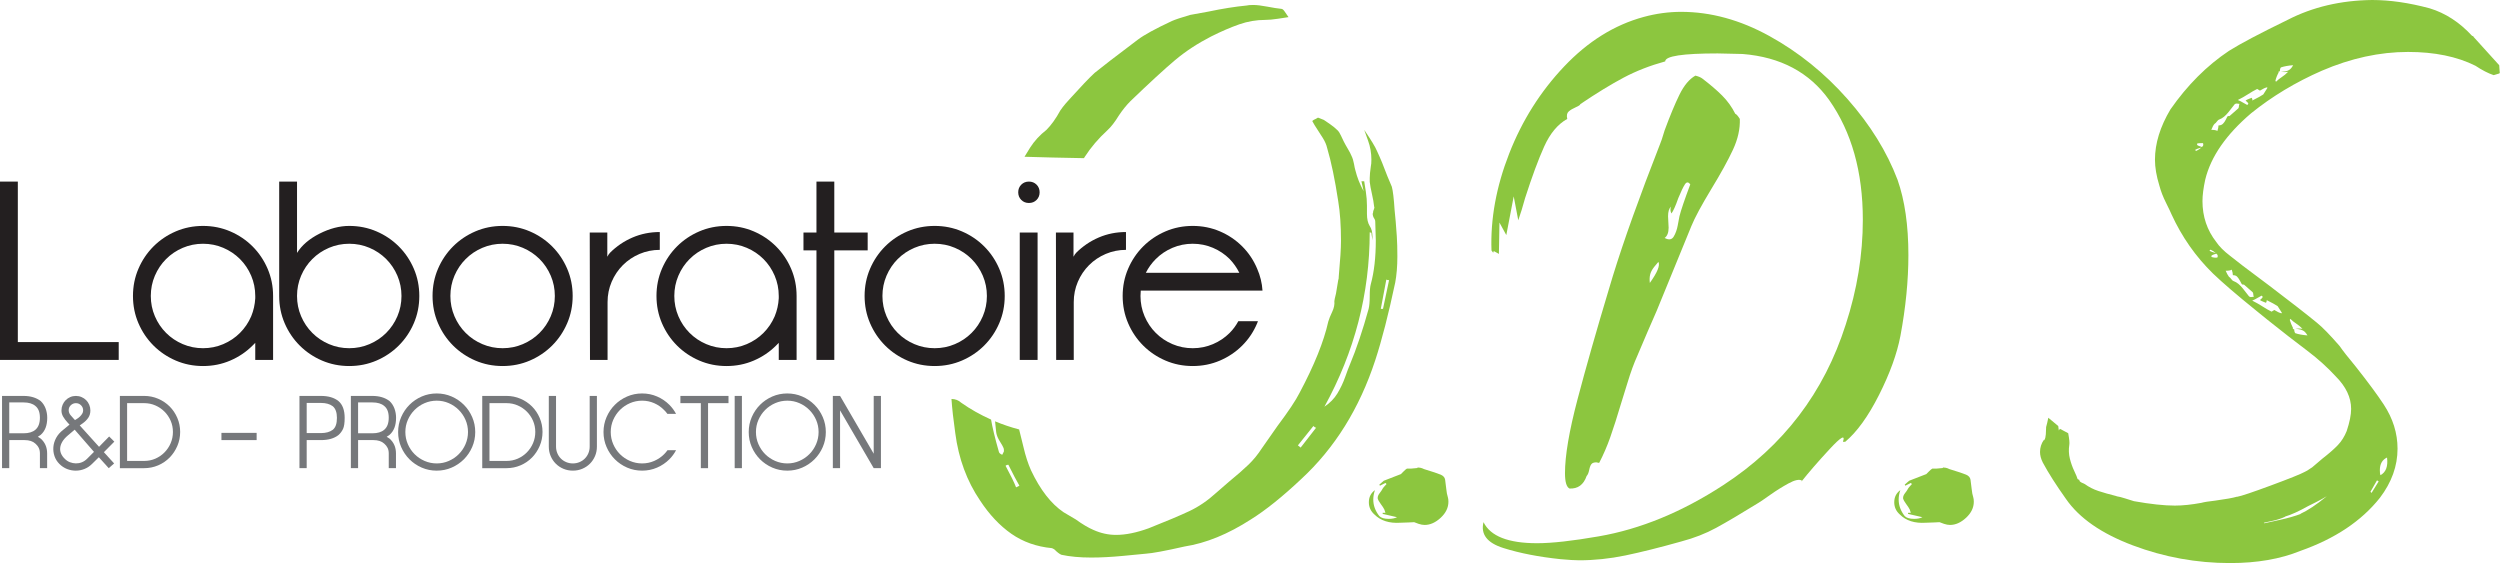
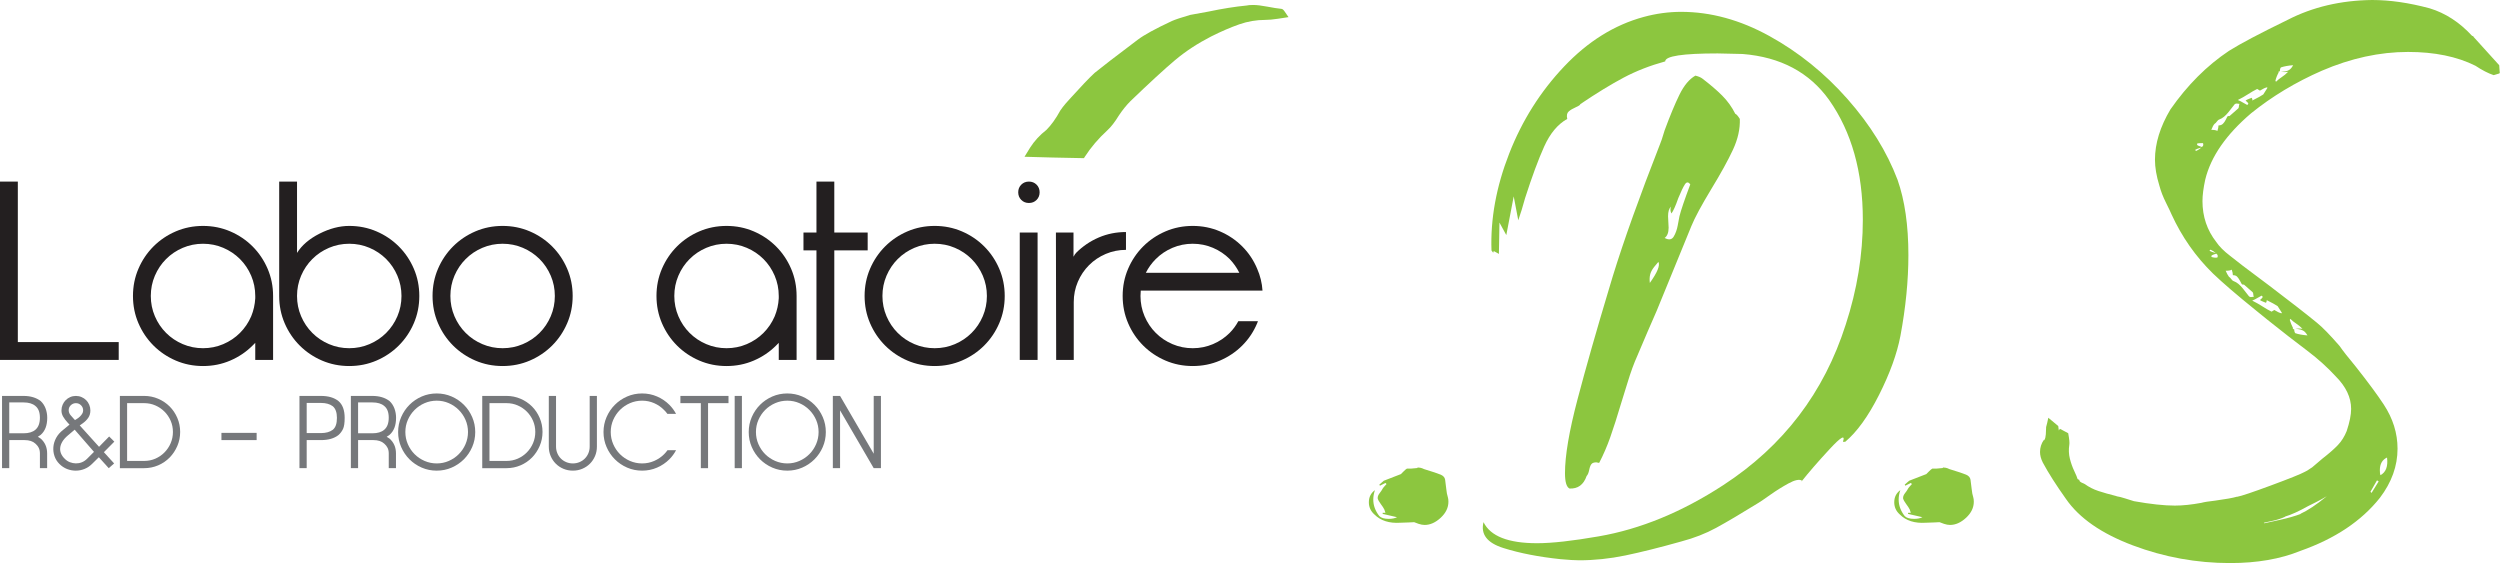
<svg xmlns="http://www.w3.org/2000/svg" xmlns:ns1="http://www.serif.com/" width="100%" height="100%" viewBox="0 0 8851 1994" version="1.1" xml:space="preserve" style="fill-rule:evenodd;clip-rule:evenodd;stroke-linejoin:round;stroke-miterlimit:2;">
  <g id="Calque-1" ns1:id="Calque 1">
    <g>
      <path d="M3840.94,554.608c21.493,-33.264 47.917,-64.219 79.219,-92.934c13.021,-11.736 26.719,-29.34 41.094,-52.83c13.021,-19.549 26.718,-36.476 41.076,-50.851c67.795,-65.208 120.313,-113.472 157.483,-144.757c37.17,-31.302 79.878,-59.357 128.16,-84.132c36.475,-18.264 69.757,-32.587 99.757,-43.038c29.982,-10.434 60.642,-15.642 91.962,-15.642c11.736,-0 26.389,-1.285 43.993,-3.924c17.604,-2.604 30.312,-4.566 38.125,-5.868c-3.907,-5.191 -8.143,-11.406 -12.691,-18.594c-4.601,-7.135 -8.802,-10.746 -12.709,-10.746c-13.038,-1.285 -29.704,-3.924 -49.895,-7.83c-20.226,-3.906 -36.858,-5.868 -49.862,-5.868c-10.468,-0 -18.298,0.659 -23.489,1.962c-40.469,3.906 -85.434,11.076 -135,21.51l-64.566,11.736c-31.285,9.132 -52.796,16.337 -64.532,21.528c-58.698,27.396 -99.149,49.583 -121.302,66.51c-79.583,60 -130.434,99.132 -152.604,117.379c-19.566,18.281 -47.604,47.622 -84.115,88.038c-3.923,3.906 -9.791,10.469 -17.604,19.549c-7.83,9.149 -14.375,17.621 -19.566,25.434c-15.66,28.715 -31.979,51.545 -48.924,68.472c-23.472,18.281 -42.708,39.132 -57.691,62.604c-5.954,9.306 -12.76,20.469 -20.034,32.657c62.899,1.996 133.142,3.646 210.399,4.965c1.059,-1.684 2.257,-3.715 3.316,-5.33" style="fill:#8cc63f;fill-rule:nonzero;" />
    </g>
    <g>
-       <path d="M4604.86,1584.6l-9.757,-7.812l54.775,-68.473c3.906,3.924 7.153,5.868 9.757,5.868l-54.775,70.417Zm-1007.5,140.868c-6.546,-16.944 -18.924,-42.378 -37.171,-76.302c2.605,-2.604 5.868,-3.906 9.775,-3.906c16.944,33.923 30,58.68 39.132,74.323l-11.736,5.885Zm1310.75,-735.573c2.57,1.302 5.868,1.944 9.757,1.944l-21.493,101.736l-7.813,0l19.549,-103.68Zm31.32,11.736c5.156,-27.396 7.812,-58.698 7.812,-93.907c0,-27.378 -0.66,-51.18 -1.979,-71.406c-1.302,-20.208 -2.604,-37.465 -3.906,-51.84l-3.924,-41.077c-2.604,-40.416 -5.851,-67.812 -9.757,-82.17l-15.66,-37.17c-13.073,-35.208 -25.434,-65.208 -37.17,-90c-5.226,-13.021 -20.243,-37.795 -44.982,-74.34c1.267,3.923 5.85,16.649 13.68,38.159c7.813,21.528 11.736,44.011 11.736,67.483c0,10.451 -0.677,18.281 -1.944,23.49c-2.639,18.264 -3.907,31.962 -3.907,41.076l0,13.698c1.268,11.736 3.907,26.094 7.813,43.038c3.924,16.945 6.493,31.979 7.83,45c1.285,2.622 0.972,5.868 -0.99,9.775c-1.962,3.923 -2.916,7.829 -2.916,11.736c-1.337,2.639 -1.684,4.896 -1.007,6.84c0.659,1.962 1.007,3.611 1.007,4.913c1.267,3.906 2.916,7.17 4.878,9.775c1.927,2.621 2.951,5.868 2.951,9.774l1.928,66.528c-0,59.982 -5.851,111.493 -17.587,154.531c-2.639,9.149 -3.907,23.472 -3.907,43.038c0,19.566 -1.336,34.584 -3.923,45c-20.903,75.66 -43.038,141.528 -66.511,197.605c-3.906,9.114 -9.513,23.802 -16.632,43.993c-7.187,20.243 -16.336,39.462 -27.378,57.725c-11.111,18.282 -26.424,33.924 -45.972,46.945c106.91,-194.306 160.416,-400.365 160.416,-618.195c0,1.302 1.928,1.962 5.851,1.962c0,3.923 1.962,15.642 5.886,35.208c-1.337,-3.906 -1.98,-10.434 -1.98,-19.566c0,-16.927 -3.281,-29.982 -9.757,-39.114c-6.562,-10.434 -9.809,-24.775 -9.809,-43.056l0,-29.323c0,-15.66 -1.302,-31.962 -3.906,-48.924c-2.621,-16.927 -4.583,-29.34 -5.85,-37.17l-9.792,0l7.812,35.209c-13.038,-23.473 -22.847,-48.23 -29.34,-74.323c-1.319,-3.924 -2.934,-11.424 -4.861,-22.518c-1.979,-11.059 -4.913,-20.538 -8.837,-28.368c-2.604,-6.493 -6.823,-14.653 -12.708,-24.444c-5.851,-9.775 -10.764,-18.594 -14.688,-26.407c-2.604,-5.208 -5.85,-12.048 -9.757,-20.538c-3.906,-8.472 -7.83,-14.687 -11.736,-18.594c-7.83,-7.829 -16.962,-15.329 -27.396,-22.5c-10.468,-7.152 -17.621,-12.048 -21.545,-14.67c-10.417,-3.906 -16.944,-6.51 -19.566,-7.83l-1.927,0c-3.906,2.622 -7.517,4.584 -10.764,5.868c-3.281,1.32 -6.18,3.282 -8.802,5.869c3.924,7.829 11.077,19.566 21.493,35.225c2.622,3.907 7.847,12.066 15.66,24.462c7.83,12.396 13.055,24.445 15.66,36.181c14.34,48.281 27.378,110.868 39.114,187.812c6.528,39.132 9.809,86.077 9.809,140.851c0,26.111 -2.656,67.83 -7.83,125.191c0,6.563 -0.677,11.111 -1.979,13.698l-7.812,46.962c-3.924,15.642 -5.851,24.792 -5.851,27.396c1.267,11.719 -1.302,24.444 -7.83,38.142c-6.562,13.698 -11.111,25.122 -13.715,34.236c-15.66,70.417 -49.566,154.549 -101.736,252.379c-13.038,26.094 -39.115,65.226 -78.247,117.361c-3.906,5.226 -22.17,31.285 -54.757,78.247c-14.375,22.222 -30.33,41.771 -47.951,58.698c-17.587,16.979 -40.764,37.17 -69.41,60.642l-45.017,39.115c-30,27.396 -61.632,48.923 -94.879,64.566c-33.264,15.66 -81.181,35.885 -143.785,60.66c-43.038,15.642 -81.545,23.472 -115.434,23.472c-27.378,-0 -54.132,-5.868 -80.208,-17.604c-18.282,-7.83 -39.132,-20.209 -62.605,-37.188l-43.038,-25.417c-44.357,-29.982 -82.83,-79.531 -115.434,-148.698c-10.451,-23.454 -19.236,-50.52 -26.389,-81.18c-7.187,-30.625 -12.083,-50.521 -14.687,-59.653c-0.226,-0.972 -0.539,-2.483 -0.782,-3.524c-29.409,-7.778 -57.847,-17.344 -85.277,-28.82c1.25,11.702 2.552,24.393 3.906,38.212c1.267,9.132 4.548,18.264 9.791,27.379c5.174,9.131 9.098,15.642 11.719,19.566c1.285,2.638 2.604,5.243 3.906,7.812c1.285,2.639 1.962,5.243 1.962,7.83l0,5.868l-5.868,11.736c-6.545,-2.587 -10.451,-5.868 -11.719,-9.774c-14.236,-49.792 -23.35,-87.639 -27.881,-114.809c-36.98,-16.563 -72.327,-36.164 -105.608,-59.653c-9.306,-8.594 -20.816,-13.229 -34.601,-13.368c2.379,33.75 6.719,73.715 13.524,121.319c11.754,89.983 41.077,169.566 88.039,238.664c32.586,49.583 69.444,88.68 110.521,117.378c41.093,28.681 89.01,45.643 143.784,50.886l7.83,3.889c10.434,10.434 18.907,16.944 25.434,19.566c30,6.51 65.191,9.791 105.643,9.791c33.906,0 71.406,-1.962 112.482,-5.868c41.094,-3.923 68.143,-6.545 81.198,-7.812c22.171,-1.32 67.796,-9.792 136.928,-25.452c75.642,-11.736 153.889,-43.715 234.774,-95.868c52.153,-32.587 111.511,-80.208 178.021,-142.795c118.663,-109.566 206.042,-249.74 262.17,-420.625c23.455,-71.719 46.945,-162.987 70.435,-273.872" style="fill:#8cc63f;fill-rule:nonzero;" />
-     </g>
+       </g>
    <g>
      <path d="M5120.19,1729.36c-1.302,-13.021 -2.605,-23.472 -3.924,-31.302c-1.302,-7.813 -6.528,-13.698 -15.608,-17.587c-9.166,-3.924 -28.732,-10.434 -58.698,-19.566c-5.26,-2.604 -9.791,-4.236 -13.715,-4.896c-3.906,-0.659 -7.187,-0.989 -9.757,-0.989l0,1.961l-21.545,1.945l-15.642,-0c-2.639,1.337 -6.563,4.601 -11.737,9.792c-1.302,1.319 -2.951,2.951 -4.878,4.895c-1.979,1.962 -3.611,3.594 -4.878,4.879l-60.66,23.49l-15.677,13.697l1.979,3.907l19.566,-9.792l3.923,3.924c-7.829,7.83 -13.09,14.357 -15.659,19.566c-1.337,2.621 -4.236,6.84 -8.82,12.725c-4.6,5.868 -6.84,11.407 -6.84,16.615l-0,1.944c1.285,5.243 4.896,11.754 10.729,19.566c5.903,7.83 10.122,14.375 12.761,19.566l3.906,11.754l-9.792,-0l0,3.906l50.868,11.736c-7.83,3.906 -17.604,5.868 -29.34,5.868c-15.642,0 -26.754,-3.229 -33.281,-9.774c-14.341,-18.247 -21.493,-37.813 -21.493,-58.698c-0,-10.417 1.944,-21.51 5.85,-33.247c-14.34,10.434 -21.493,24.792 -21.493,43.021c0,16.979 6.493,31.302 19.566,43.056c22.136,22.187 52.795,31.962 91.91,29.34c5.191,0 14.688,-0.295 28.368,-0.972c13.715,-0.642 20.573,-0.99 20.573,-0.99c0,0 5.191,1.962 15.642,5.868c7.83,2.622 14.966,3.907 21.511,3.907c19.548,-0 38.455,-8.455 56.753,-25.417c18.23,-16.944 27.344,-35.851 27.344,-56.736c0,-6.511 -0.66,-11.754 -1.927,-15.643c-2.639,-7.829 -4.583,-18.246 -5.885,-31.319" style="fill:#8cc63f;fill-rule:nonzero;" />
    </g>
    <g>
      <path d="M6756.48,902.924c-0,-104.844 -12.778,-193.559 -38.299,-266.146c-37.639,-99.462 -96.771,-194.913 -177.448,-286.337c-80.642,-91.389 -172.743,-165.66 -276.216,-222.795c-103.559,-57.118 -207.708,-85.695 -312.569,-85.695c-44.358,0 -88.716,6.042 -133.091,18.143c-103.507,28.229 -197.257,86.701 -281.25,175.417c-84.045,88.715 -148.906,191.562 -194.583,308.507c-45.695,116.944 -66.546,231.215 -62.518,342.778l6.059,8.055l1.997,-6.041l18.177,10.087l1.996,-110.886l24.202,44.358l26.232,-137.118l16.112,84.687c8.073,-22.847 16.145,-49.062 24.201,-78.646c24.201,-75.278 46.667,-136.111 67.535,-182.483c20.851,-46.354 48.038,-78.958 81.701,-97.795c-2.743,-12.1 -1.059,-20.816 5.018,-26.215c6.024,-5.365 14.444,-10.382 25.208,-15.104c10.746,-4.705 16.128,-8.403 16.128,-11.111c57.761,-38.959 108.872,-70.226 153.247,-93.75c44.34,-23.507 93.403,-42.657 147.17,-57.466c0,-18.802 61.841,-28.229 185.521,-28.229l88.716,2.014c134.392,10.781 236.597,65.226 306.476,163.316c79.323,112.934 118.975,254.063 118.975,423.455c0,123.681 -20.173,247.344 -60.486,370.99c-76.632,240.66 -221.128,430.209 -433.524,568.612c-146.528,95.469 -293.699,155.937 -441.581,181.493c-92.743,16.128 -165.347,24.184 -217.778,24.184c-102.152,-0 -165.33,-24.896 -189.548,-74.601c-10.747,43.004 12.812,73.577 70.607,91.736c57.761,18.143 125.018,31.268 201.632,39.323c29.549,2.674 51.754,4.028 66.528,4.028c53.75,0 108.212,-5.729 163.351,-17.135c55.07,-11.424 120.955,-27.9 197.57,-49.41c45.712,-12.083 87.031,-28.229 124.028,-48.386c36.944,-20.156 87.014,-49.722 150.208,-88.715c6.719,-4.028 20.469,-13.42 41.32,-28.229c20.85,-14.774 42.361,-28.229 64.531,-40.33c22.205,-12.101 37.986,-15.434 47.396,-10.069l-1.997,4.027c25.504,-32.257 58.768,-70.573 99.775,-114.948c40.989,-44.357 56.788,-53.073 47.413,-26.215l8.055,0c41.65,-34.913 81.65,-90.365 120,-166.337c38.282,-75.92 63.473,-145.503 75.573,-208.681c18.82,-100.833 28.23,-196.25 28.23,-286.337" style="fill:#8cc63f;fill-rule:nonzero;" />
    </g>
    <g>
      <path d="M5842.09,972.496c2.031,-8.733 6.718,-17.796 14.114,-27.223c7.379,-9.375 12.413,-15.434 15.122,-18.159c6.701,12.1 -3.351,37.014 -30.243,74.618c-1.355,-10.747 -0.99,-20.486 1.007,-29.236m65.503,-166.355l-1.979,-40.312c-0,-16.129 3.351,-27.552 10.052,-34.288c-2.674,9.409 -1.997,17.482 2.031,24.201c6.736,-9.392 14.792,-27.535 24.202,-54.445c9.375,-22.847 17.135,-38.975 23.211,-48.402c6.025,-9.375 12.396,-9.375 19.132,-0c-20.173,53.784 -32.968,91.441 -38.316,112.934c-1.336,6.736 -3.368,17.482 -6.059,32.257c-2.673,14.809 -7.378,27.899 -14.097,39.305c-6.753,11.441 -17.482,13.125 -32.257,5.052c9.375,-6.718 14.08,-18.819 14.08,-36.302m-290.313,879.133c4.028,-4.045 7.032,-11.076 9.063,-21.163c1.996,-10.087 4.687,-17.136 8.073,-21.181c3.333,-4.028 9.062,-6.042 17.118,-6.042l10.104,2.014c14.757,-28.229 27.882,-58.472 39.288,-90.746c11.406,-32.24 24.514,-73.247 39.341,-122.986c4.027,-12.101 11.406,-35.938 22.187,-71.598c10.729,-35.59 22.17,-66.84 34.271,-93.732c25.503,-60.521 48.403,-113.577 68.559,-159.306l122.986,-300.434c12.084,-29.549 35.608,-73.264 70.573,-131.06c33.594,-55.121 59.132,-101.475 76.632,-139.132c17.448,-37.621 25.504,-73.923 24.202,-108.889c-6.754,-10.746 -12.084,-16.788 -16.129,-18.159c-12.101,-24.184 -27.587,-45.677 -46.406,-64.514c-18.82,-18.802 -42.309,-38.959 -70.556,-60.486c-5.382,-4.046 -13.42,-7.362 -24.201,-10.087c-21.493,12.1 -40.313,34.618 -56.459,67.552c-16.111,32.951 -33.593,74.948 -52.413,126.024c-8.073,26.893 -13.437,43.039 -16.128,48.386c-72.587,185.521 -128.403,341.476 -167.344,467.795l-12.101,40.33c-45.746,151.91 -83.368,284.011 -112.934,396.216c-29.601,112.257 -44.34,199.305 -44.34,261.128c-0,30.921 5.33,49.08 16.111,54.428c29.566,1.354 49.722,-13.421 60.503,-44.358" style="fill:#8cc63f;fill-rule:nonzero;" />
    </g>
    <g>
      <path d="M6980.26,1729.36c-1.303,-13.021 -2.605,-23.472 -3.924,-31.302c-1.302,-7.813 -6.528,-13.698 -15.608,-17.587c-9.166,-3.924 -28.732,-10.434 -58.698,-19.566c-5.26,-2.604 -9.791,-4.236 -13.715,-4.896c-3.906,-0.659 -7.187,-0.989 -9.757,-0.989l0,1.961l-21.545,1.945l-15.642,-0c-2.639,1.337 -6.563,4.601 -11.754,9.792c-1.302,1.319 -2.934,2.951 -4.878,4.895c-1.962,1.962 -3.612,3.594 -4.879,4.879l-60.66,23.49l-15.659,13.697l1.979,3.907l19.548,-9.792l3.924,3.924c-7.813,7.83 -13.073,14.357 -15.642,19.566c-1.337,2.621 -4.236,6.84 -8.837,12.725c-4.584,5.868 -6.823,11.407 -6.823,16.615l-0,1.944c1.285,5.243 4.896,11.754 10.729,19.566c5.885,7.83 10.122,14.375 12.76,19.566l3.889,11.754l-9.774,-0l0,3.906l50.868,11.736c-7.83,3.906 -17.604,5.868 -29.34,5.868c-15.643,0 -26.754,-3.229 -33.281,-9.774c-14.341,-18.247 -21.493,-37.813 -21.493,-58.698c-0,-10.417 1.927,-21.51 5.85,-33.247c-14.34,10.434 -21.493,24.792 -21.493,43.021c0,16.979 6.476,31.302 19.566,43.056c22.118,22.187 52.795,31.962 91.91,29.34c5.191,0 14.687,-0.295 28.368,-0.972c13.698,-0.642 20.573,-0.99 20.573,-0.99c-0,0 5.191,1.962 15.642,5.868c7.83,2.622 14.966,3.907 21.493,3.907c19.566,-0 38.473,-8.455 56.771,-25.417c18.229,-16.944 27.344,-35.851 27.344,-56.736c0,-6.511 -0.66,-11.754 -1.927,-15.643c-2.639,-7.829 -4.601,-18.246 -5.885,-31.319" style="fill:#8cc63f;fill-rule:nonzero;" />
    </g>
    <g>
      <path d="M8104.78,247.465c-5.26,3.282 -11.111,5.244 -17.639,5.869c-6.51,0.677 -10.416,0.972 -11.718,0.972c9.132,1.319 17.621,1.319 25.434,-0c-7.813,7.83 -15.33,14.045 -22.483,18.594c-7.205,4.583 -14.062,10.121 -20.538,16.614l-1.979,-3.906c2.604,-10.417 6.527,-20.191 11.718,-29.34l-1.927,-1.962c1.268,-0 2.24,-0.295 2.917,-0.972c0.66,-0.625 1.632,-0.99 2.934,-0.99c0,-2.587 0.313,-5.174 0.972,-7.813c0.677,-2.586 1.632,-4.548 2.952,-5.868c11.718,-3.906 26.093,-6.51 43.038,-7.812c-3.924,7.812 -8.49,13.368 -13.681,16.614m-78.264,65.539l-13.698,21.51c-7.829,5.243 -20.868,12.431 -39.132,21.528c1.303,-2.604 0.625,-5.868 -1.944,-9.792c-2.639,1.337 -5.885,2.657 -9.809,3.924c-3.889,1.319 -7.813,3.264 -11.719,5.868c6.528,5.226 9.792,9.149 9.792,11.736l-3.906,3.906c-5.226,-2.586 -10.469,-5.538 -15.66,-8.784c-5.226,-3.247 -11.094,-6.181 -17.604,-8.82c13.038,-6.493 25.104,-13.351 36.198,-20.538c11.041,-7.153 21.805,-13.351 32.274,-18.594l9.757,5.886c10.451,-6.511 18.906,-10.434 25.451,-11.754c1.268,1.32 1.268,2.656 0,3.924m-99.791,62.604c-0,2.639 -0.66,5.226 -1.927,7.83l-31.303,27.378l-3.923,0c-1.302,0 -2.639,0.677 -3.906,1.962c-1.303,2.622 -3.282,6.528 -5.886,11.736c-2.604,5.243 -5.851,9.775 -9.757,13.698c-3.923,3.906 -9.149,5.868 -15.66,5.868c0,5.226 -1.302,11.736 -3.906,19.566c-3.923,-2.604 -11.111,-3.923 -21.545,-3.923c3.906,-10.417 7.83,-17.605 11.736,-21.511c2.622,-1.285 5.226,-3.923 7.83,-7.83c2.604,-3.906 5.885,-6.51 9.809,-7.83c10.417,-3.906 20.816,-12.361 31.285,-25.434c10.434,-13.02 17.587,-22.152 21.51,-27.395c2.604,-2.57 5.886,-3.577 9.792,-2.917c3.924,0.677 6.528,0.972 7.83,0.972c-1.302,2.639 -1.979,5.226 -1.979,7.83m-127.136,140.851l-3.924,3.923c-9.114,-2.604 -15.017,-5.208 -17.604,-7.83c1.285,0 1.285,-1.284 0,-3.923c2.587,-1.285 7.813,-1.945 15.643,-1.945l5.885,0c1.267,3.907 1.267,7.188 0,9.775m-23.49,17.604c-2.638,-0 -3.906,-1.285 -3.906,-3.906c2.604,-1.285 5.521,-2.587 8.802,-3.907c3.23,-1.302 7.483,-2.604 12.709,-3.923c-3.924,3.923 -9.757,7.83 -17.605,11.736m50.869,350.191c7.829,3.924 13.68,7.813 17.604,11.719c-5.226,-1.267 -9.462,-2.587 -12.726,-3.906c-3.264,-1.268 -6.18,-2.587 -8.785,-3.889c0,-2.622 1.268,-3.924 3.907,-3.924m23.489,17.587c1.268,2.656 1.597,4.913 0.955,6.858c-0.66,1.961 -0.955,2.934 -0.955,2.934c-5.226,1.319 -12.413,0.677 -21.545,-1.945c1.319,-2.604 1.319,-3.923 0,-3.923c2.622,-2.587 8.507,-5.191 17.622,-7.83l3.923,3.906Zm50.851,52.83c2.621,7.83 3.924,14.375 3.924,19.566c6.527,-0 11.406,1.667 14.687,4.896c3.195,3.264 6.493,7.83 9.757,13.698c3.247,5.868 5.538,10.121 6.858,12.708c1.267,1.319 2.604,1.962 3.906,1.962l3.924,-0l31.302,27.378c1.267,2.622 1.927,5.243 1.927,7.83c-0,2.639 0.642,5.243 1.979,7.813c-1.337,-0 -3.906,0.347 -7.83,1.007c-3.924,0.659 -7.187,-0.33 -9.809,-2.952c-3.889,-5.208 -11.059,-14.323 -21.493,-27.378c-10.451,-13.021 -20.868,-21.528 -31.302,-25.434c-3.906,-1.285 -7.188,-3.924 -9.792,-7.83c-2.604,-3.924 -5.226,-6.511 -7.83,-7.83c-3.923,-5.191 -7.812,-12.379 -11.736,-21.528c10.434,0 17.622,-1.267 21.528,-3.906m105.642,91.962l3.924,3.889c-0,2.639 -3.281,6.545 -9.809,11.753c3.924,2.622 7.847,4.583 11.753,5.868c3.907,1.32 7.153,2.622 9.792,3.924c2.57,-5.209 3.247,-8.472 1.945,-9.792c18.263,9.132 31.302,16.32 39.132,21.511l13.697,21.527c1.268,1.32 1.615,2.292 0.99,2.952c-0.694,0.659 -0.99,0.955 -0.99,0.955c-6.545,-1.285 -15,-5.209 -25.451,-11.736l-9.757,5.868c-10.469,-5.191 -21.233,-11.407 -32.274,-18.577c-11.094,-7.153 -23.177,-14.01 -36.216,-20.555c6.511,-2.587 12.379,-5.521 17.622,-8.785c5.191,-3.247 10.399,-6.181 15.642,-8.802m101.754,82.153c6.476,6.545 13.333,12.066 20.521,16.632c7.153,4.6 14.687,10.763 22.5,18.576c-7.813,-1.285 -16.302,-1.285 -25.452,-0c1.302,-0 4.549,0.347 9.809,0.99c5.191,0.677 10.73,2.291 16.632,4.878c5.851,2.639 11.389,8.507 16.615,17.622c-16.962,-1.285 -31.302,-3.924 -43.056,-7.83c-1.302,-1.285 -2.274,-3.247 -2.934,-5.868c-0.677,-2.587 -0.972,-5.209 -0.972,-7.813c-1.302,0 -2.274,-0.312 -2.934,-0.989c-0.677,-0.643 -1.649,-0.99 -2.917,-0.99l1.945,-1.944c-5.226,-10.417 -9.132,-20.209 -11.754,-29.341l1.997,-3.923Zm307.118,571.233c1.268,2.639 3.264,3.923 5.851,3.923l-25.417,41.077l-3.923,-3.889l23.489,-41.111Zm35.209,-80.209c3.923,31.32 -3.907,52.205 -23.455,62.622c-1.302,-3.924 -1.979,-9.792 -1.979,-17.622c-0,-22.135 8.489,-37.152 25.434,-45m-305.192,199.566c-20.868,7.83 -44.67,14.671 -71.389,20.539c-26.753,5.885 -45.989,10.121 -57.725,12.725l-1.945,-1.961c5.191,-1.285 15.66,-3.577 31.302,-6.841c15.66,-3.246 30.643,-8.142 44.983,-14.687l-1.927,-0c22.135,-6.493 49.514,-18.889 82.153,-37.17l29.34,-14.653c11.719,-5.868 24.097,-12.743 37.188,-20.556c-36.546,30.018 -67.865,50.868 -93.907,62.604l1.927,0Zm702.327,-1588.53l-93.906,-103.698l-1.927,-0c-44.392,-48.229 -94.583,-80.851 -150.677,-97.813c-73.039,-19.566 -140.851,-29.34 -203.455,-29.34c-110.851,1.302 -210.608,24.774 -299.306,70.434c-99.132,48.247 -168.247,84.792 -207.379,109.549c-78.246,52.17 -147.378,121.285 -207.344,207.361c-36.545,61.32 -54.774,120.66 -54.774,178.038c-0,27.379 5.174,58.039 15.66,91.928c5.173,19.566 13.003,39.809 23.472,60.659c10.399,20.868 16.927,34.566 19.549,41.077c36.493,79.566 85.382,149.358 146.718,209.323c33.907,32.621 84.775,76.285 152.587,131.076l41.077,33.264l74.358,58.698c6.51,5.209 28.68,22.17 66.51,50.851c37.813,28.715 71.059,58.698 99.792,90c36.475,36.51 54.774,75 54.774,115.417c0,20.868 -5.26,46.944 -15.642,78.264c-7.83,19.548 -18.299,36.18 -31.32,49.878c-13.073,13.681 -31.302,29.67 -54.774,47.917l-39.115,33.264l1.927,-1.962c-13.038,9.149 -21.493,14.392 -25.416,15.66c-14.375,7.812 -54.15,23.802 -119.358,47.934c-65.208,24.132 -104.983,37.5 -119.323,40.087l-1.962,-0c-13.055,3.923 -38.472,8.507 -76.302,13.698c-23.455,2.639 -39.792,5.243 -48.906,7.847c-35.209,6.528 -66.528,9.757 -93.872,9.757c-37.865,-0 -86.076,-5.191 -144.774,-15.643c-9.167,-2.604 -19.566,-5.868 -31.302,-9.791c-11.754,-3.889 -22.205,-6.493 -31.32,-7.813l1.962,0c-26.094,-6.51 -47.934,-12.708 -65.556,-18.576c-17.587,-5.868 -33.576,-14.011 -47.916,-24.462l-3.924,-1.962c-10.434,-3.906 -15.642,-7.83 -15.642,-11.753l1.961,-0l-7.812,-3.889c-1.337,-5.209 -5.261,-14.67 -11.736,-28.368c-6.563,-13.698 -11.754,-28.386 -15.66,-44.028c-3.906,-15.642 -4.583,-31.945 -1.979,-48.906c1.319,-6.493 -0,-20.209 -3.906,-41.077l-29.341,-15.642l-3.889,5.868l-1.996,-15.66l-35.208,-29.34c-2.605,13.038 -5.226,24.149 -7.813,33.264l0,1.944c0,6.545 -0.347,14.375 -0.99,23.472c-0.659,9.132 -2.274,15.643 -4.878,19.566l-1.962,1.945l0,-1.945c-9.132,13.056 -13.68,27.379 -13.68,43.039c-0,11.736 3.246,24.166 9.757,37.17c19.566,36.545 46.961,79.583 82.187,129.132c46.945,67.83 125.834,122.569 236.719,164.323c110.833,41.719 225.608,62.604 344.289,62.604c95.225,0 178.055,-14.357 248.489,-43.038c122.552,-43.038 216.476,-105.66 281.685,-187.813c41.736,-54.774 62.604,-112.778 62.604,-174.114c-0,-54.775 -16.32,-106.928 -48.889,-156.494c-22.222,-33.906 -55.469,-78.906 -99.775,-134.982c-26.111,-31.302 -45,-55.434 -56.736,-72.396c-33.958,-39.132 -60.642,-66.511 -80.208,-82.17c-36.545,-29.966 -92.622,-73.681 -168.247,-131.077l-93.906,-70.434c-7.83,-6.493 -22.83,-18.229 -45.017,-35.208c-22.171,-16.927 -38.438,-33.247 -48.889,-48.889c-32.605,-41.736 -48.924,-90 -48.924,-144.775c-0,-20.85 3.246,-46.284 9.792,-76.302c19.566,-80.851 73.68,-159.097 162.378,-234.757c74.341,-59.965 157.795,-110.191 250.4,-150.642c103.003,-44.323 204.739,-66.511 305.208,-66.511c93.907,0 173.438,16.319 238.681,48.924c23.472,15.625 44.965,26.736 64.531,33.229l19.566,-5.868l1.979,-1.945l-1.979,-27.378Z" style="fill:#8cc63f;fill-rule:nonzero;" />
    </g>
    <g>
      <path d="M8760.14,129.108l-5.885,-1.962l3.924,1.962l1.961,-0Z" style="fill:#8cc63f;fill-rule:nonzero;" />
    </g>
    <g>
      <path d="M125.181,1521.6c10.729,-9.045 16.093,-23.281 16.093,-42.777c0,-19.219 -5.364,-33.108 -16.093,-41.632c-9.74,-8.299 -23.629,-12.448 -41.65,-12.448l-50.781,-0l0,109.271l50.781,-0c18.021,-0 31.91,-4.15 41.65,-12.414m-118.021,-119.861l76.007,0c24.844,0 45.191,6.077 61.024,18.247c7.552,7.118 13.281,15.798 17.17,26.128c3.906,10.365 5.834,21.407 5.834,33.091c-0,26.823 -7.657,46.909 -23.004,60.277c-3.177,2.448 -6.58,4.757 -10.226,6.962c3.403,1.945 6.684,4.011 9.862,6.181c15.347,13.42 23.02,30.972 23.02,52.639l0,52.239l-25.573,0l0,-52.239c0,-7.327 -1.336,-13.785 -4.027,-19.358c-2.674,-5.608 -6.702,-10.729 -12.066,-15.347c-9.011,-8.299 -21.667,-12.431 -37.986,-12.431l-54.445,0l0,99.375l-25.59,0l-0,-255.764Z" style="fill:#76787b;fill-rule:nonzero;" />
    </g>
    <g>
      <path d="M243.217,1452.9c0.243,6.094 2.309,11.58 6.198,16.424c3.906,4.896 7.552,9.028 10.972,12.448l5.122,5.486c1.944,-1.25 4.566,-2.899 7.864,-4.965c3.264,-2.066 6.424,-4.531 9.497,-7.483c3.038,-2.899 5.712,-6.232 8.021,-9.878c2.326,-3.646 3.472,-7.639 3.472,-12.032c0,-7.083 -2.483,-13.107 -7.483,-18.09c-5,-5.017 -11.024,-7.5 -18.09,-7.5c-7.066,0 -13.142,2.483 -18.264,7.5c-5.121,4.983 -7.552,11.007 -7.309,18.09m89.532,146.893l-68.351,-78.559l-23.368,19.722c-9.271,7.795 -16.094,15.451 -20.469,23.004c-4.375,7.569 -6.892,14.895 -7.483,21.944c-0.625,7.049 0.486,13.82 3.282,20.26c2.795,6.459 6.996,12.379 12.604,17.744c5.364,5.607 11.51,9.722 18.455,12.413c6.944,2.691 14.01,4.097 21.18,4.201c7.188,0.122 14.202,-1.146 21.024,-3.854c6.823,-2.674 13.021,-6.788 18.629,-12.413l24.497,-24.462Zm17.17,18.993l-23.768,23.368c-8.021,8.056 -17.048,14.08 -27.031,18.09c-9.983,4.028 -20.278,6.025 -30.868,6.025c-10.608,-0 -20.903,-1.945 -30.885,-5.816c-9.983,-3.924 -18.994,-9.861 -27.049,-17.934c-8.038,-8.021 -13.82,-17.205 -17.344,-27.587c-3.524,-10.33 -4.878,-21.077 -4.01,-32.153c0.85,-11.076 4.132,-21.91 9.861,-32.535c5.712,-10.555 13.923,-20.017 24.67,-28.264l22.639,-18.68l-6.198,-6.563c-7.083,-7.777 -12.552,-15.034 -16.441,-21.736c-3.906,-6.701 -5.868,-13.923 -5.868,-21.753c-0,-7.066 1.354,-13.75 4.01,-20.087c2.674,-6.337 6.32,-11.823 10.938,-16.441c4.583,-4.618 10,-8.299 16.198,-10.972c6.18,-2.674 12.795,-4.011 19.826,-4.011c7.049,0 13.733,1.337 20.035,4.011c6.319,2.673 11.771,6.354 16.389,10.972c4.618,4.618 8.246,10.104 10.92,16.441c2.674,6.337 4.01,13.021 4.01,20.087c0,10 -2.482,18.593 -7.395,25.781c-4.931,7.187 -11.233,13.576 -18.924,19.149l-11.32,8.056l68.316,75.66l35.816,-36.563l18.282,18.264l-36.927,37.292l36.198,39.826l-18.993,16.788l-35.087,-38.715Z" style="fill:#76787b;fill-rule:nonzero;" />
    </g>
    <g>
      <path d="M510.304,1631.91c14.132,0 27.361,-2.674 39.653,-8.021c12.309,-5.364 23.09,-12.743 32.326,-22.101c9.271,-9.357 16.58,-20.26 21.945,-32.708c5.347,-12.413 8.021,-25.694 8.021,-39.826c-0,-14.132 -2.674,-27.327 -8.021,-39.636c-5.365,-12.309 -12.674,-23.073 -21.945,-32.344c-9.236,-9.27 -20.017,-16.597 -32.326,-21.927c-12.292,-5.364 -25.521,-8.038 -39.653,-8.038l-60.278,0l0,204.601l60.278,0Zm-85.868,-230.191l85.868,-0c17.535,-0 34.115,3.368 49.688,10.035c15.607,6.736 29.114,15.798 40.573,27.239c11.458,11.459 20.521,24.966 27.222,40.556c6.701,15.59 10.052,32.17 10.052,49.705c0,17.552 -3.351,34.097 -10.052,49.687c-6.701,15.591 -15.764,29.236 -27.222,40.938c-11.459,11.666 -24.966,20.903 -40.573,27.587c-15.573,6.684 -32.153,10.034 -49.688,10.034l-85.868,0l0,-255.781Z" style="fill:#76787b;fill-rule:nonzero;" />
    </g>
    <g>
      <rect x="783.99" y="1532.52" width="124.601" height="25.59" style="fill:#76787b;" />
    </g>
    <g>
      <path d="M1178.24,1521.6c9.757,-7.795 14.635,-21.805 14.635,-42.048c0,-19.219 -4.878,-32.986 -14.635,-41.268c-10.469,-7.812 -24.236,-11.701 -41.285,-11.701l-51.146,0l0,106.684l51.146,0c17.049,0 30.816,-3.889 41.285,-11.667m-118.021,-119.861l76.007,0c26.302,0 47.014,6.077 62.118,18.247c14.618,12.448 21.91,32.291 21.91,59.566c-0,17.569 -1.875,30.469 -5.642,38.75c-3.785,8.281 -9.202,15.607 -16.268,21.91c-15.104,11.961 -35.816,17.916 -62.118,17.916l-50.417,0l0,99.375l-25.59,0l0,-255.764Z" style="fill:#76787b;fill-rule:nonzero;" />
    </g>
    <g>
      <path d="M1360.21,1521.6c10.729,-9.045 16.094,-23.281 16.094,-42.777c-0,-19.219 -5.365,-33.108 -16.094,-41.632c-9.74,-8.299 -23.629,-12.448 -41.649,-12.448l-50.782,-0l0,109.271l50.782,-0c18.02,-0 31.909,-4.15 41.649,-12.414m-118.021,-119.861l76.007,0c24.844,0 45.191,6.077 61.024,18.247c7.552,7.118 13.282,15.798 17.171,26.128c3.906,10.365 5.833,21.407 5.833,33.091c-0,26.823 -7.656,46.909 -23.004,60.277c-3.177,2.448 -6.579,4.757 -10.225,6.962c3.402,1.945 6.684,4.011 9.861,6.181c15.347,13.42 23.021,30.972 23.021,52.639l-0,52.239l-25.573,0l-0,-52.239c-0,-7.327 -1.337,-13.785 -4.011,-19.358c-2.691,-5.608 -6.701,-10.729 -12.083,-15.347c-9.01,-8.299 -21.667,-12.431 -37.986,-12.431l-54.445,0l0,99.375l-25.59,0l0,-255.764Z" style="fill:#76787b;fill-rule:nonzero;" />
    </g>
    <g>
      <path d="M1435.12,1529.45c0,15.121 2.9,29.461 8.768,42.986c5.85,13.541 13.819,25.382 23.923,35.503c10.122,10.122 21.927,18.125 35.452,23.976c13.524,5.851 27.812,8.802 42.934,8.802c15.104,0 29.34,-2.951 42.743,-8.802c13.385,-5.851 25.173,-13.854 35.26,-23.976c10.122,-10.121 18.108,-21.962 23.959,-35.503c5.816,-13.525 8.75,-27.865 8.75,-42.986c-0,-15.139 -2.934,-29.41 -8.75,-42.83c-5.851,-13.403 -13.837,-25.191 -23.959,-35.313c-10.087,-10.139 -21.875,-18.142 -35.26,-23.993c-13.403,-5.851 -27.639,-8.785 -42.743,-8.785c-15.122,0 -29.41,2.934 -42.934,8.785c-13.525,5.851 -25.33,13.854 -35.452,23.993c-10.104,10.122 -18.073,21.91 -23.923,35.313c-5.868,13.42 -8.768,27.691 -8.768,42.83m-25.59,0.173c-0,-18.75 3.576,-36.423 10.764,-52.969c7.187,-16.597 16.979,-31.076 29.375,-43.489c12.413,-12.431 26.892,-22.222 43.42,-29.41c16.563,-7.187 34.184,-10.764 52.934,-10.764c18.715,0 36.337,3.577 52.899,10.764c16.546,7.188 31.025,16.979 43.438,29.41c12.396,12.413 22.187,26.892 29.358,43.489c7.187,16.546 10.781,34.219 10.781,52.969c-0,18.768 -3.594,36.407 -10.781,52.986c-7.171,16.58 -16.962,31.059 -29.358,43.49c-12.413,12.413 -26.892,22.222 -43.438,29.41c-16.562,7.187 -34.184,10.764 -52.899,10.764c-18.75,-0 -36.371,-3.577 -52.934,-10.764c-16.528,-7.188 -31.007,-16.997 -43.42,-29.41c-12.396,-12.431 -22.188,-26.91 -29.375,-43.49c-7.188,-16.579 -10.764,-34.218 -10.764,-52.986" style="fill:#76787b;fill-rule:nonzero;" />
    </g>
    <g>
      <path d="M1793.19,1631.91c14.132,0 27.362,-2.674 39.653,-8.021c12.309,-5.364 23.091,-12.743 32.327,-22.101c9.27,-9.357 16.58,-20.26 21.944,-32.708c5.347,-12.413 8.038,-25.694 8.038,-39.826c0,-14.132 -2.691,-27.327 -8.038,-39.636c-5.364,-12.309 -12.674,-23.073 -21.944,-32.344c-9.236,-9.27 -20.018,-16.597 -32.327,-21.927c-12.291,-5.364 -25.521,-8.038 -39.653,-8.038l-60.277,0l-0,204.601l60.277,0Zm-85.85,-230.191l85.85,-0c17.553,-0 34.115,3.368 49.705,10.035c15.591,6.736 29.115,15.798 40.556,27.239c11.458,11.459 20.521,24.966 27.222,40.556c6.702,15.59 10.052,32.17 10.052,49.705c0,17.552 -3.35,34.097 -10.052,49.687c-6.701,15.591 -15.764,29.236 -27.222,40.938c-11.441,11.666 -24.965,20.903 -40.556,27.587c-15.59,6.684 -32.152,10.034 -49.705,10.034l-85.85,0l-0,-255.781Z" style="fill:#76787b;fill-rule:nonzero;" />
    </g>
    <g>
      <path d="M1968.59,1581.15c-0,8.264 1.528,16.059 4.583,23.386c3.038,7.291 7.24,13.628 12.587,18.975c5.365,5.365 11.719,9.566 19.01,12.622c7.309,3.038 15.105,4.583 23.386,4.583c8.281,0 16.076,-1.545 23.385,-4.583c7.309,-3.056 13.646,-7.257 18.993,-12.622c5.365,-5.347 9.566,-11.684 12.622,-18.975c3.038,-7.327 4.549,-15.122 4.549,-23.386l-0,-179.427l25.59,-0l-0,179.427c-0,11.927 -2.188,23.073 -6.563,33.403c-4.409,10.364 -10.434,19.392 -18.09,27.049c-7.691,7.673 -16.701,13.715 -27.049,18.09c-10.364,4.392 -21.51,6.562 -33.437,6.562c-11.945,0 -23.073,-2.17 -33.438,-6.562c-10.364,-4.375 -19.357,-10.417 -27.031,-18.09c-7.674,-7.657 -13.715,-16.685 -18.09,-27.049c-4.375,-10.33 -6.58,-21.476 -6.58,-33.403l-0,-179.427l25.573,-0l-0,179.427Z" style="fill:#76787b;fill-rule:nonzero;" />
    </g>
    <g>
      <path d="M2162.26,1529.45c0,15.121 2.9,29.461 8.75,42.986c5.868,13.541 13.837,25.382 23.941,35.503c10.104,10.122 21.927,18.125 35.452,23.976c13.524,5.851 27.812,8.802 42.934,8.802c15.104,0 29.34,-2.951 42.743,-8.802c13.385,-5.816 25.087,-13.75 35.069,-23.733c4.41,-4.392 8.42,-9.132 12.066,-14.253l30.33,-0c-6.337,11.944 -14.253,22.691 -23.75,32.17c-12.413,12.413 -26.91,22.222 -43.49,29.41c-16.562,7.187 -34.218,10.764 -52.968,10.764c-18.768,-0 -36.424,-3.577 -52.986,-10.764c-16.58,-7.188 -31.06,-16.997 -43.473,-29.41c-12.43,-12.431 -22.239,-26.91 -29.427,-43.49c-7.187,-16.579 -10.781,-34.218 -10.781,-52.986c-0,-18.75 3.594,-36.423 10.781,-52.969c7.188,-16.597 16.997,-31.076 29.427,-43.489c12.413,-12.431 26.893,-22.222 43.473,-29.41c16.562,-7.187 34.218,-10.764 52.986,-10.764c18.75,0 36.406,3.577 52.968,10.764c16.58,7.188 31.077,16.979 43.49,29.41c9.497,9.514 17.413,20.208 23.75,32.153l-30.677,-0c-3.438,-4.931 -7.309,-9.462 -11.719,-13.629c-9.982,-10.312 -21.684,-18.42 -35.069,-24.305c-13.403,-5.886 -27.639,-8.855 -42.743,-8.855c-15.122,0 -29.41,2.934 -42.934,8.785c-13.525,5.851 -25.348,13.854 -35.452,23.993c-10.104,10.122 -18.073,21.91 -23.941,35.313c-5.85,13.42 -8.75,27.691 -8.75,42.83" style="fill:#76787b;fill-rule:nonzero;" />
    </g>
    <g>
      <path d="M2408.89,1427.31l0,-25.59l170.278,-0l0,25.59l-72.361,0l0,230.191l-25.573,0l0,-230.191l-72.344,0Z" style="fill:#76787b;fill-rule:nonzero;" />
    </g>
    <g>
      <rect x="2601.08" y="1401.72" width="25.59" height="255.764" style="fill:#76787b;" />
    </g>
    <g>
      <path d="M2676.35,1529.45c-0,15.121 2.899,29.461 8.767,42.986c5.851,13.541 13.82,25.382 23.924,35.503c10.121,10.122 21.927,18.125 35.451,23.976c13.525,5.851 27.813,8.802 42.934,8.802c15.104,0 29.341,-2.951 42.743,-8.802c13.386,-5.851 25.174,-13.854 35.261,-23.976c10.121,-10.121 18.108,-21.962 23.958,-35.503c5.816,-13.525 8.75,-27.865 8.75,-42.986c0,-15.139 -2.934,-29.41 -8.75,-42.83c-5.85,-13.403 -13.837,-25.191 -23.958,-35.313c-10.087,-10.139 -21.875,-18.142 -35.261,-23.993c-13.402,-5.851 -27.639,-8.785 -42.743,-8.785c-15.121,0 -29.409,2.934 -42.934,8.785c-13.524,5.851 -25.33,13.854 -35.451,23.993c-10.104,10.122 -18.073,21.91 -23.924,35.313c-5.868,13.42 -8.767,27.691 -8.767,42.83m-25.59,0.173c-0,-18.75 3.576,-36.423 10.763,-52.969c7.188,-16.597 16.98,-31.076 29.375,-43.489c12.414,-12.431 26.893,-22.222 43.421,-29.41c16.562,-7.187 34.184,-10.764 52.934,-10.764c18.715,0 36.337,3.577 52.899,10.764c16.545,7.188 31.024,16.979 43.438,29.41c12.395,12.413 22.187,26.892 29.357,43.489c7.188,16.546 10.782,34.219 10.782,52.969c-0,18.768 -3.594,36.407 -10.782,52.986c-7.17,16.58 -16.962,31.059 -29.357,43.49c-12.414,12.413 -26.893,22.222 -43.438,29.41c-16.562,7.187 -34.184,10.764 -52.899,10.764c-18.75,-0 -36.372,-3.577 -52.934,-10.764c-16.528,-7.188 -31.007,-16.997 -43.421,-29.41c-12.395,-12.431 -22.187,-26.91 -29.375,-43.49c-7.187,-16.579 -10.763,-34.218 -10.763,-52.986" style="fill:#76787b;fill-rule:nonzero;" />
    </g>
    <g>
      <path d="M3093.28,1401.72l25.573,-0l0,255.764l-25.573,-0l-119.114,-204.601l-0,204.601l-25.591,-0l0,-255.764l25.591,-0l119.114,204.635l0,-204.635Z" style="fill:#76787b;fill-rule:nonzero;" />
    </g>
    <g>
      <path d="M420.278,1211.11l0,63.143l-420.278,-0l-0,-631.355l63.108,0l-0,568.212l357.17,0Z" style="fill:#231f20;fill-rule:nonzero;" />
    </g>
    <g>
      <path d="M533.914,1047.87c-0,25.261 4.791,49.167 14.427,71.702c9.618,22.552 22.847,42.239 39.687,59.062c16.823,16.858 36.528,30.104 59.08,39.688c22.552,9.635 46.441,14.444 71.702,14.444c25.26,0 49.149,-4.809 71.701,-14.444c22.552,-9.584 42.24,-22.83 59.08,-39.688c16.823,-16.823 30.052,-36.354 39.687,-58.628c8.403,-20.417 13.212,-41.771 14.428,-63.994l-0,-8.142c-0,-25.243 -4.827,-49.167 -14.428,-71.719c-9.635,-22.534 -22.864,-42.222 -39.687,-59.062c-16.84,-16.823 -36.528,-30.07 -59.08,-39.688c-22.552,-9.618 -46.441,-14.427 -71.701,-14.427c-25.261,0 -49.15,4.809 -71.702,14.427c-22.552,9.618 -42.257,22.865 -59.08,39.688c-16.84,16.84 -30.069,36.528 -39.687,59.062c-9.636,22.552 -14.427,46.476 -14.427,71.719m-63.143,0c0,-34.288 6.459,-66.441 19.393,-96.51c12.934,-30.07 30.677,-56.372 53.211,-78.924c22.553,-22.535 48.855,-40.278 78.924,-53.212c30.07,-12.917 62.24,-19.392 96.511,-19.392c34.27,-0 66.441,6.475 96.493,19.392c30.069,12.934 56.389,30.677 78.941,53.212c22.535,22.552 40.278,48.854 53.194,78.924c12.934,30.069 19.41,62.222 19.41,96.51l-0,226.372l-63.142,-0l-0,-60.417c-3.021,2.986 -6.303,6.32 -9.914,9.931c-22.257,22.222 -48.42,39.826 -78.489,52.76c-30.052,12.917 -62.223,19.392 -96.493,19.392c-34.271,0 -66.441,-6.475 -96.511,-19.392c-30.069,-12.934 -56.371,-30.677 -78.924,-53.229c-22.534,-22.535 -40.277,-48.837 -53.211,-78.889c-12.934,-30.07 -19.393,-62.24 -19.393,-96.528" style="fill:#231f20;fill-rule:nonzero;" />
    </g>
    <g>
      <path d="M1051.6,1047.87c-0,25.261 4.809,49.167 14.427,71.702c9.618,22.552 22.864,42.239 39.705,59.062c16.805,16.858 36.51,30.104 59.079,39.688c22.535,9.635 46.441,14.444 71.685,14.444c25.243,0 49.166,-4.809 71.701,-14.444c22.569,-9.584 42.24,-22.83 59.08,-39.688c16.823,-16.823 30.069,-36.51 39.687,-59.062c9.601,-22.535 14.445,-46.441 14.445,-71.702c-0,-25.243 -4.844,-49.167 -14.445,-71.719c-9.618,-22.534 -22.864,-42.222 -39.687,-59.062c-16.84,-16.823 -36.511,-30.07 -59.08,-39.688c-22.535,-9.618 -46.458,-14.427 -71.701,-14.427c-25.244,0 -49.15,4.809 -71.685,14.427c-22.569,9.618 -42.274,22.865 -59.079,39.688c-16.841,16.84 -30.087,36.528 -39.705,59.062c-9.618,22.552 -14.427,46.476 -14.427,71.719m-63.125,-404.965l63.125,-0l-0,252.534c16.84,-27.066 43.316,-49.757 79.375,-68.107c36.076,-18.316 71.25,-27.5 105.521,-27.5c34.288,-0 66.441,6.475 96.493,19.392c30.069,12.934 56.389,30.677 78.923,53.212c22.57,22.552 40.296,48.854 53.23,78.924c12.916,30.069 19.392,62.222 19.392,96.51c-0,34.288 -6.476,66.458 -19.392,96.528c-12.934,30.052 -30.66,56.354 -53.23,78.889c-22.534,22.552 -48.854,40.295 -78.923,53.229c-30.052,12.917 -62.205,19.392 -96.493,19.392c-34.271,0 -66.441,-6.475 -96.511,-19.392c-30.069,-12.934 -56.371,-30.677 -78.906,-53.229c-22.552,-22.535 -40.295,-48.837 -53.229,-78.889c-12.917,-30.07 -19.375,-62.24 -19.375,-96.528l-0,-404.965Z" style="fill:#231f20;fill-rule:nonzero;" />
    </g>
    <g>
      <path d="M1594.55,1047.87c0,25.261 4.792,49.167 14.428,71.702c9.618,22.552 22.847,42.239 39.687,59.062c16.823,16.858 36.528,30.104 59.08,39.688c22.552,9.635 46.441,14.444 71.701,14.444c25.261,0 49.15,-4.809 71.702,-14.444c22.552,-9.584 42.239,-22.83 59.08,-39.688c16.823,-16.823 30.052,-36.51 39.687,-59.062c9.601,-22.535 14.427,-46.441 14.427,-71.702c0,-25.243 -4.826,-49.167 -14.427,-71.719c-9.635,-22.534 -22.864,-42.222 -39.687,-59.062c-16.841,-16.823 -36.528,-30.07 -59.08,-39.688c-22.552,-9.618 -46.441,-14.427 -71.702,-14.427c-25.26,0 -49.149,4.809 -71.701,14.427c-22.552,9.618 -42.257,22.865 -59.08,39.688c-16.84,16.84 -30.069,36.528 -39.687,59.062c-9.636,22.552 -14.428,46.476 -14.428,71.719m-63.142,0c0,-34.288 6.458,-66.441 19.392,-96.51c12.934,-30.07 30.677,-56.372 53.212,-78.924c22.552,-22.535 48.854,-40.278 78.924,-53.212c30.069,-12.917 62.24,-19.392 96.51,-19.392c34.271,-0 66.441,6.475 96.494,19.392c30.069,12.934 56.388,30.677 78.941,53.212c22.534,22.552 40.277,48.854 53.194,78.924c12.934,30.069 19.41,62.222 19.41,96.51c-0,34.288 -6.476,66.458 -19.41,96.528c-12.917,30.052 -30.66,56.354 -53.194,78.889c-22.553,22.552 -48.872,40.295 -78.941,53.229c-30.053,12.917 -62.223,19.392 -96.494,19.392c-34.27,0 -66.441,-6.475 -96.51,-19.392c-30.07,-12.934 -56.372,-30.677 -78.924,-53.229c-22.535,-22.535 -40.278,-48.837 -53.212,-78.889c-12.934,-30.07 -19.392,-62.24 -19.392,-96.528" style="fill:#231f20;fill-rule:nonzero;" />
    </g>
    <g>
-       <path d="M2087.91,823.282l62.222,-0l0,85.694c3.004,-6.007 6.32,-10.833 9.931,-14.427c22.847,-22.864 49.288,-40.729 79.357,-53.68c30.053,-12.917 62.24,-19.375 96.511,-19.375l-0,63.125c-25.243,-0 -49.149,4.826 -71.702,14.427c-22.552,9.618 -42.257,22.864 -59.079,39.687c-16.823,16.841 -30.07,36.528 -39.688,59.08c-9.618,22.552 -14.427,46.459 -14.427,71.702l-0,204.739l-62.24,0l-0.885,-450.972Z" style="fill:#231f20;fill-rule:nonzero;" />
-     </g>
+       </g>
    <g>
      <path d="M2387.34,1047.87c0,25.261 4.792,49.167 14.427,71.702c9.618,22.552 22.83,42.239 39.688,59.062c16.823,16.858 36.528,30.104 59.062,39.688c22.552,9.635 46.459,14.444 71.719,14.444c25.243,0 49.15,-4.809 71.702,-14.444c22.552,-9.584 42.239,-22.83 59.08,-39.688c16.822,-16.823 30.052,-36.354 39.67,-58.628c8.42,-20.417 13.229,-41.771 14.427,-63.994l-0,-8.142c-0,-25.243 -4.809,-49.167 -14.427,-71.719c-9.618,-22.534 -22.848,-42.222 -39.67,-59.062c-16.841,-16.823 -36.528,-30.07 -59.08,-39.688c-22.552,-9.618 -46.459,-14.427 -71.702,-14.427c-25.26,0 -49.167,4.809 -71.719,14.427c-22.534,9.618 -42.239,22.865 -59.062,39.688c-16.858,16.84 -30.07,36.528 -39.688,59.062c-9.635,22.552 -14.427,46.476 -14.427,71.719m-63.142,0c-0,-34.288 6.458,-66.441 19.392,-96.51c12.934,-30.07 30.677,-56.372 53.212,-78.924c22.552,-22.535 48.854,-40.278 78.924,-53.212c30.069,-12.917 62.239,-19.392 96.51,-19.392c34.271,-0 66.441,6.475 96.493,19.392c30.07,12.934 56.372,30.677 78.924,53.212c22.552,22.552 40.295,48.854 53.212,78.924c12.917,30.069 19.41,62.222 19.41,96.51l-0,226.372l-63.16,-0l-0,-60.417c-3.004,2.986 -6.285,6.32 -9.896,9.931c-22.274,22.222 -48.42,39.826 -78.49,52.76c-30.052,12.917 -62.222,19.392 -96.493,19.392c-34.271,0 -66.441,-6.475 -96.51,-19.392c-30.07,-12.934 -56.372,-30.677 -78.924,-53.229c-22.535,-22.535 -40.278,-48.837 -53.212,-78.889c-12.934,-30.07 -19.392,-62.24 -19.392,-96.528" style="fill:#231f20;fill-rule:nonzero;" />
    </g>
    <g>
      <path d="M2844.62,886.419l-0,-63.142l45.989,-0l0,-180.365l63.143,-0l-0,180.365l118.16,-0l-0,63.142l-118.16,0l-0,387.83l-63.143,0l0,-387.83l-45.989,0Z" style="fill:#231f20;fill-rule:nonzero;" />
    </g>
    <g>
      <path d="M3124.18,1047.87c0,25.261 4.792,49.167 14.427,71.702c9.618,22.552 22.847,42.239 39.688,59.062c16.823,16.858 36.527,30.104 59.08,39.688c22.552,9.635 46.441,14.444 71.701,14.444c25.243,0 49.149,-4.809 71.701,-14.444c22.553,-9.584 42.24,-22.83 59.08,-39.688c16.823,-16.823 30.052,-36.51 39.688,-59.062c9.601,-22.535 14.427,-46.441 14.427,-71.702c0,-25.243 -4.826,-49.167 -14.427,-71.719c-9.636,-22.534 -22.865,-42.222 -39.688,-59.062c-16.84,-16.823 -36.527,-30.07 -59.08,-39.688c-22.552,-9.618 -46.458,-14.427 -71.701,-14.427c-25.26,0 -49.149,4.809 -71.701,14.427c-22.553,9.618 -42.257,22.865 -59.08,39.688c-16.841,16.84 -30.07,36.528 -39.688,59.062c-9.635,22.552 -14.427,46.476 -14.427,71.719m-63.142,0c-0,-34.288 6.458,-66.441 19.392,-96.51c12.934,-30.07 30.677,-56.372 53.212,-78.924c22.552,-22.535 48.854,-40.278 78.924,-53.212c30.069,-12.917 62.239,-19.392 96.51,-19.392c34.271,-0 66.441,6.475 96.493,19.392c30.07,12.934 56.389,30.677 78.924,53.212c22.552,22.552 40.295,48.854 53.212,78.924c12.934,30.069 19.409,62.222 19.409,96.51c0,34.288 -6.475,66.458 -19.409,96.528c-12.917,30.052 -30.66,56.354 -53.212,78.889c-22.535,22.552 -48.854,40.295 -78.924,53.229c-30.052,12.917 -62.222,19.392 -96.493,19.392c-34.271,0 -66.441,-6.475 -96.51,-19.392c-30.07,-12.934 -56.372,-30.677 -78.924,-53.229c-22.535,-22.535 -40.278,-48.837 -53.212,-78.889c-12.934,-30.07 -19.392,-62.24 -19.392,-96.528" style="fill:#231f20;fill-rule:nonzero;" />
    </g>
    <g>
      <path d="M3610.33,823.282l63.143,-0l-0,450.972l-63.143,0l0,-450.972Zm-5.434,-142.5c0,-10.816 3.629,-19.844 10.851,-27.049c7.205,-7.222 16.233,-10.833 27.049,-10.833c10.816,-0 19.843,3.611 27.048,10.833c7.222,7.205 10.834,16.233 10.834,27.049c-0,10.816 -3.612,19.861 -10.834,27.066c-7.205,7.222 -16.232,10.816 -27.048,10.816c-10.816,-0 -19.844,-3.594 -27.049,-10.816c-7.222,-7.205 -10.851,-16.25 -10.851,-27.066" style="fill:#231f20;fill-rule:nonzero;" />
    </g>
    <g>
      <path d="M3738.39,823.282l62.222,-0l0,85.694c3.004,-6.007 6.32,-10.833 9.931,-14.427c22.847,-22.864 49.288,-40.729 79.357,-53.68c30.053,-12.917 62.24,-19.375 96.511,-19.375l-0,63.125c-25.243,-0 -49.149,4.826 -71.701,14.427c-22.553,9.618 -42.24,22.864 -59.08,39.687c-16.823,16.841 -30.07,36.528 -39.688,59.08c-9.618,22.552 -14.427,46.459 -14.427,71.702l-0,204.739l-62.24,0l-0.885,-450.972Z" style="fill:#231f20;fill-rule:nonzero;" />
    </g>
    <g>
      <path d="M4353.47,917.084c-16.823,-16.823 -36.528,-30.069 -59.062,-39.687c-22.535,-9.601 -46.459,-14.428 -71.702,-14.428c-25.26,0 -49.166,4.827 -71.719,14.428c-22.534,9.618 -42.239,22.864 -59.062,39.687c-14.445,14.427 -26.163,30.66 -35.174,48.715l330.99,0c-8.993,-18.055 -20.434,-34.288 -34.271,-48.715m-315.66,130.781c0,25.261 4.792,49.167 14.427,71.702c9.618,22.552 22.83,42.257 39.688,59.062c16.823,16.858 36.528,30.105 59.062,39.705c22.553,9.618 46.459,14.445 71.719,14.445c25.243,-0 49.167,-4.827 71.702,-14.445c22.534,-9.6 42.239,-22.847 59.062,-39.705c12.031,-11.996 22.24,-25.816 30.66,-41.458l69.444,0l-2.708,7.222c-12.604,30.052 -30.173,56.354 -52.76,78.889c-22.535,22.57 -48.855,40.295 -78.889,53.229c-30.104,12.917 -62.24,19.393 -96.511,19.393c-34.271,-0 -66.441,-6.476 -96.51,-19.393c-30.07,-12.934 -56.372,-30.659 -78.924,-53.229c-22.552,-22.535 -40.295,-48.837 -53.212,-78.889c-12.934,-30.069 -19.392,-62.239 -19.392,-96.528c-0,-34.27 6.458,-66.441 19.392,-96.51c12.917,-30.052 30.66,-56.354 53.212,-78.924c22.552,-22.534 48.854,-40.278 78.924,-53.212c30.069,-12.916 62.239,-19.392 96.51,-19.392c34.271,0 66.407,6.476 96.511,19.392c30.034,12.934 56.354,30.678 78.889,53.212c22.587,22.57 40.156,48.872 52.76,78.924c10.833,24.67 17.17,50.503 18.924,77.587l-431.077,-0c-0.608,6.614 -0.903,12.916 -0.903,18.923" style="fill:#231f20;fill-rule:nonzero;" />
    </g>
  </g>
</svg>